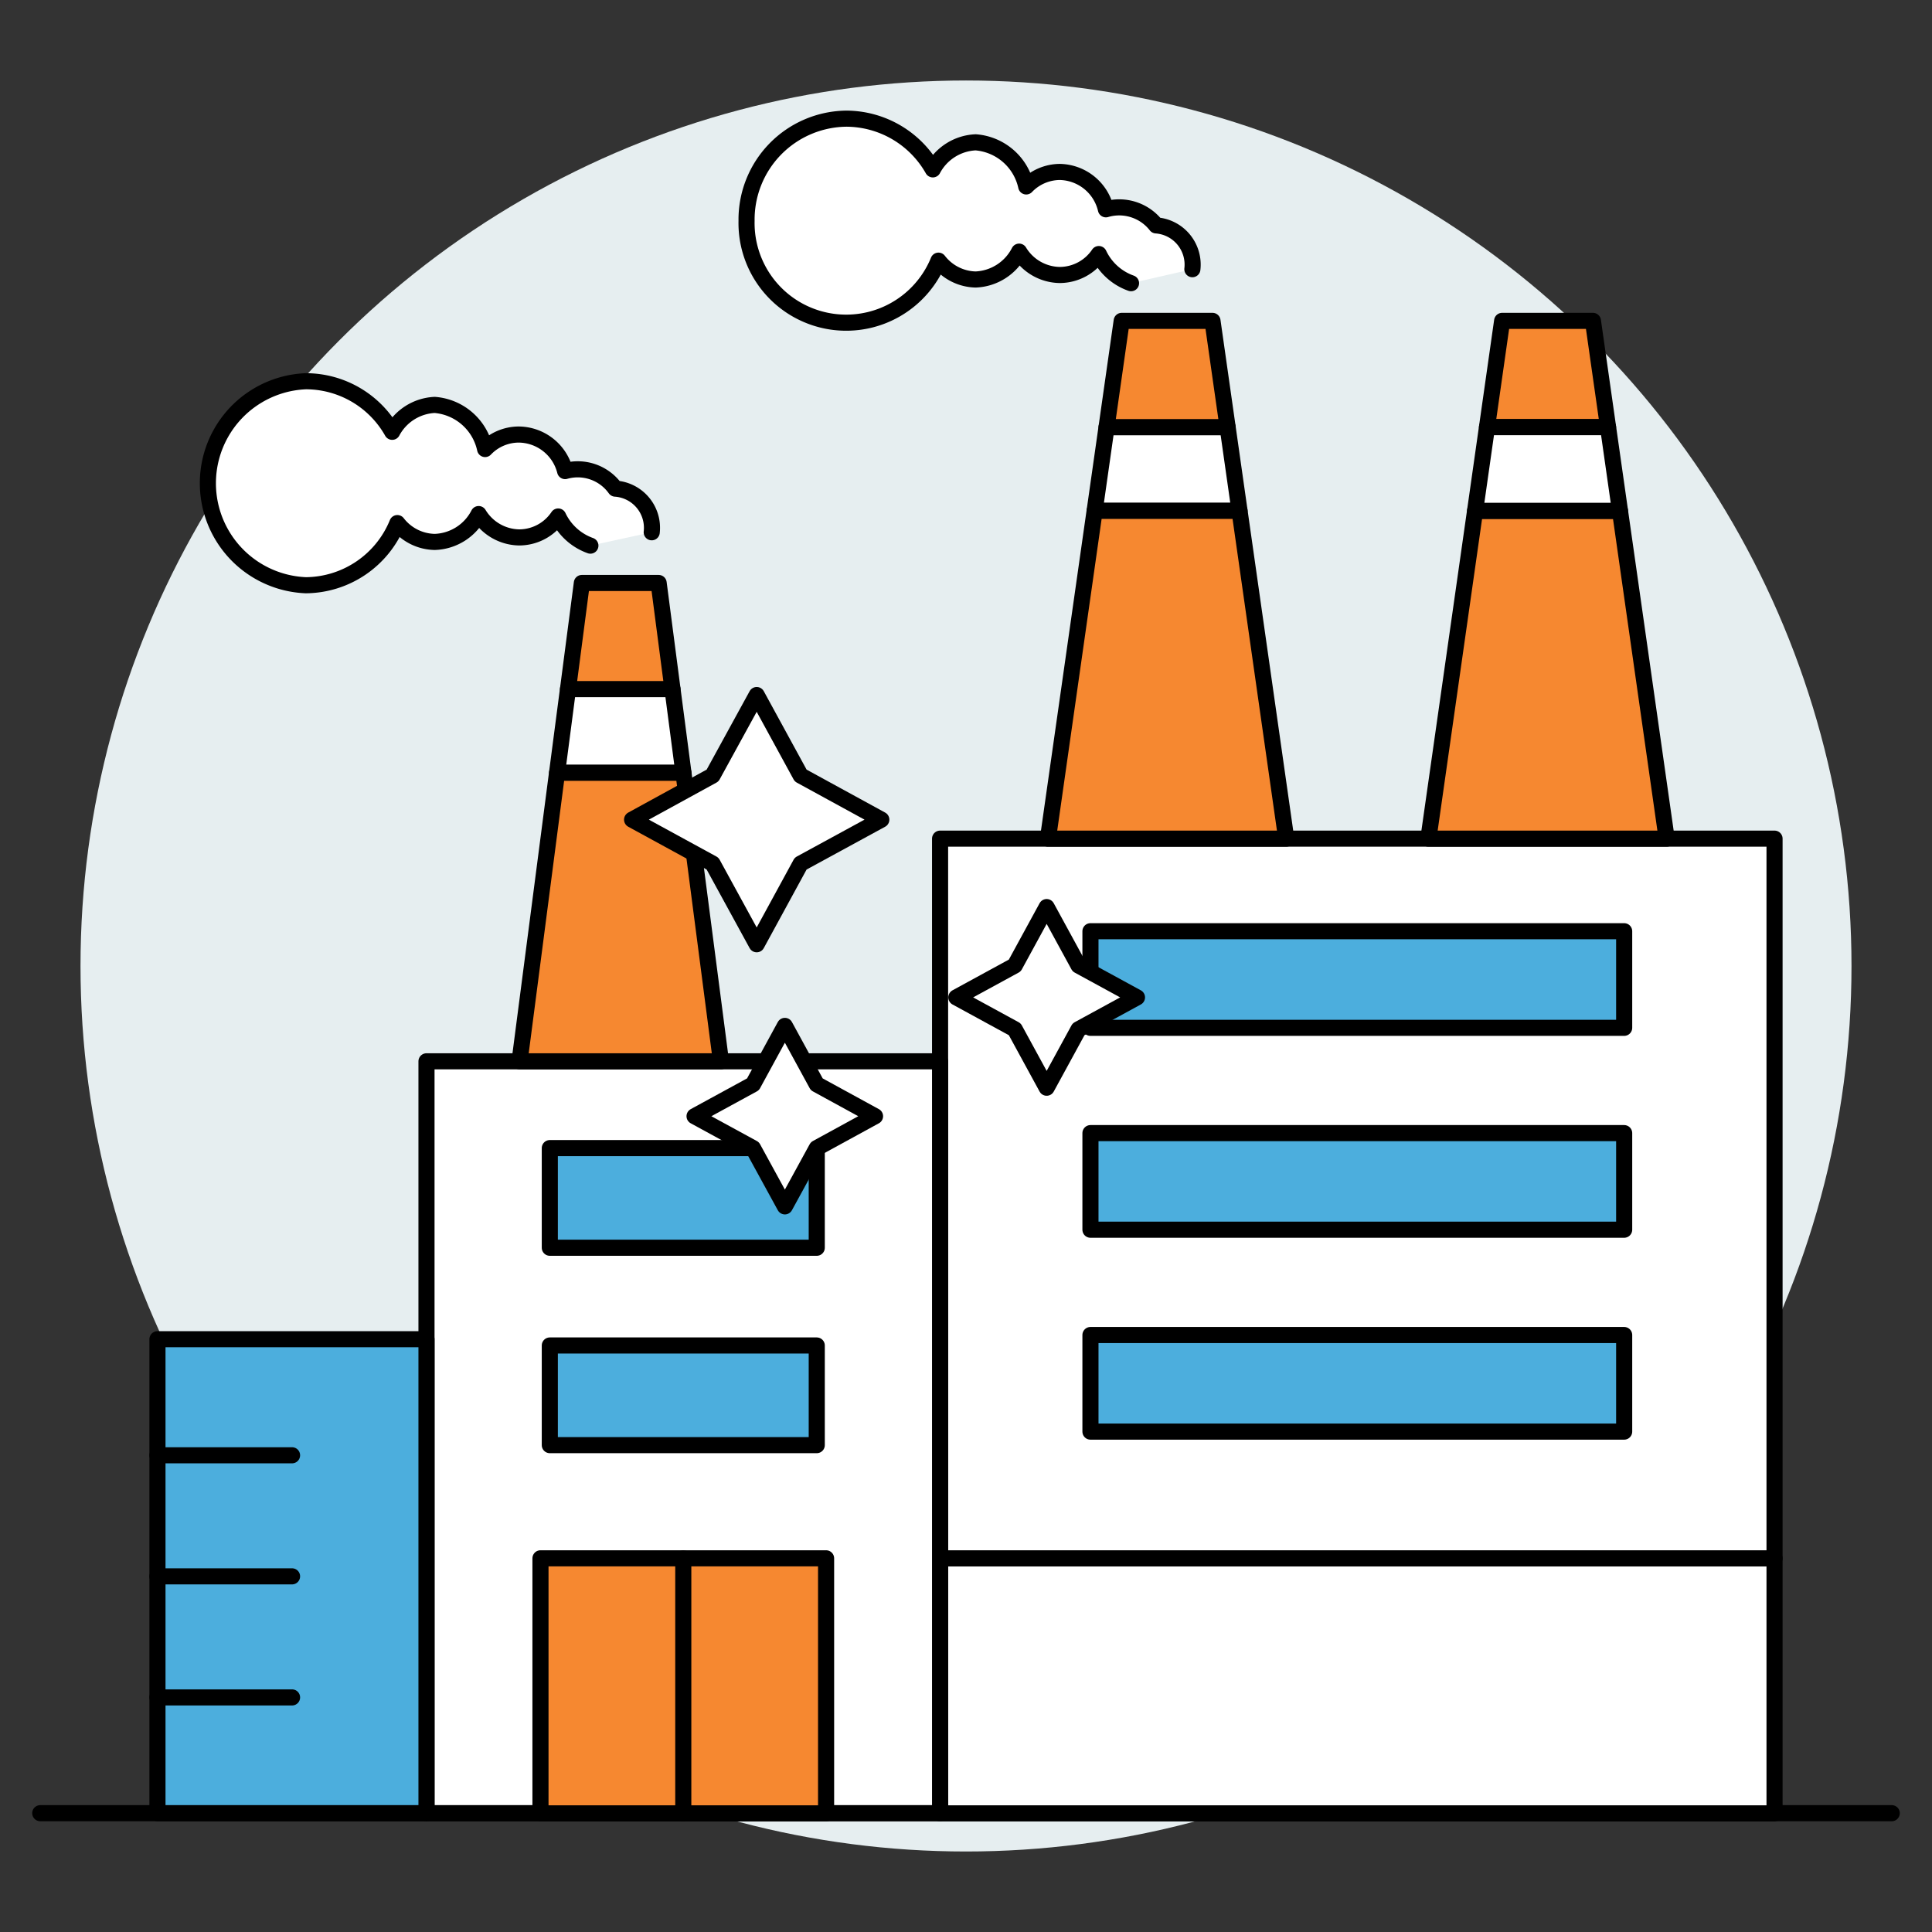
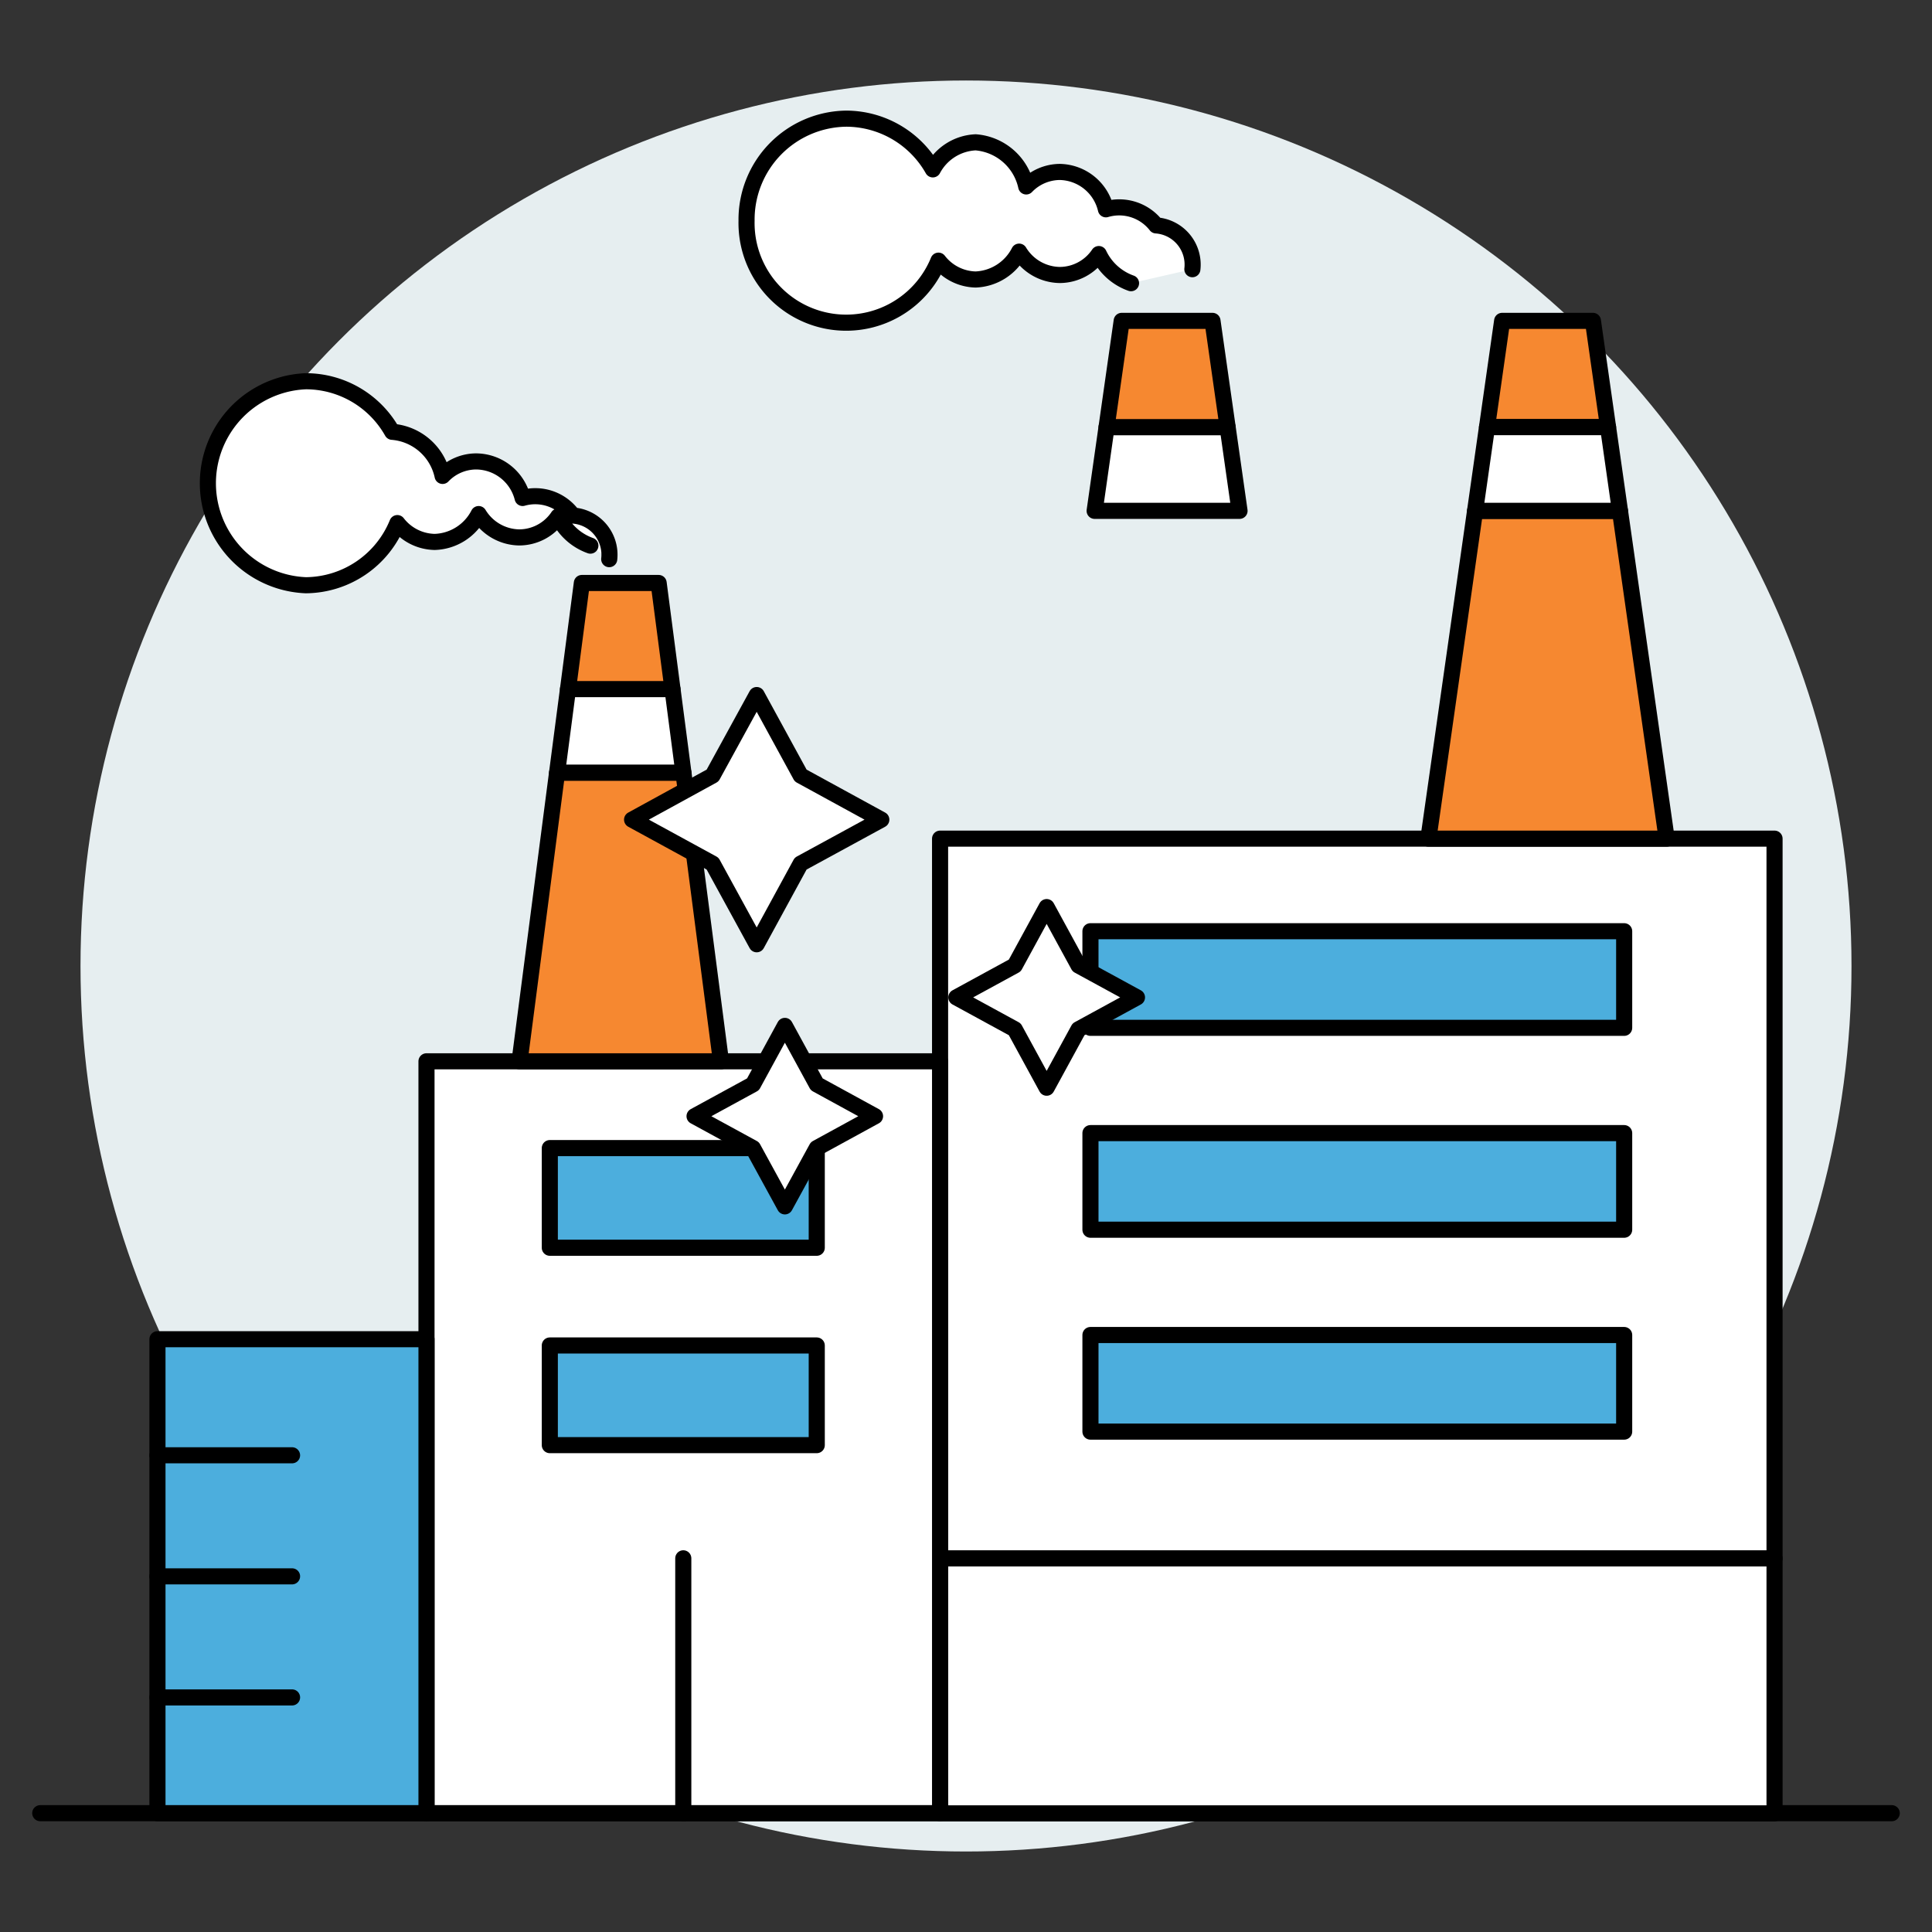
<svg xmlns="http://www.w3.org/2000/svg" id="Layer_1" data-name="Layer 1" viewBox="0 0 120 120">
  <rect x="0" y="0" width="120" height="120" fill="#333333" stroke="none" />
  <defs>
    <style>.cls-1{fill:#e6eef0;}.cls-2{fill:none;}.cls-2,.cls-3,.cls-4,.cls-5{stroke:#000;stroke-linecap:round;stroke-linejoin:round;}.cls-3{fill:#fff;}.cls-4{fill:#f68830;}.cls-5{fill:#4caedd;}</style>
  </defs>
  <circle class="cls-1" cx="60" cy="60" r="55" />
  <line class="cls-2" x1="2.5" y1="112.62" x2="117.5" y2="112.62" />
  <rect class="cls-3" x="58.39" y="96.79" width="51.83" height="15.84" />
  <rect class="cls-3" x="58.39" y="52.09" width="51.83" height="44.7" />
  <rect class="cls-3" x="26.49" y="65.92" width="31.9" height="46.7" />
  <polygon class="cls-3" points="76.99 31.73 67.99 31.73 68.73 26.53 76.25 26.53 76.99 31.73" />
  <polygon class="cls-4" points="76.25 26.53 68.73 26.53 69.67 19.93 75.31 19.93 76.25 26.53" />
-   <polygon class="cls-4" points="79.89 52.09 65.09 52.09 67.99 31.73 76.99 31.73 79.89 52.09" />
  <polygon class="cls-4" points="103.52 52.09 88.72 52.09 91.62 31.73 100.62 31.73 103.52 52.09" />
  <polygon class="cls-4" points="99.88 26.53 92.36 26.53 93.3 19.93 98.94 19.93 99.88 26.53" />
  <polygon class="cls-3" points="100.62 31.73 91.62 31.73 92.36 26.53 99.88 26.53 100.62 31.73" />
  <polygon class="cls-3" points="42.45 48 34.6 48 35.28 42.8 41.77 42.8 42.45 48" />
  <polygon class="cls-4" points="41.77 42.8 35.28 42.8 36.14 36.21 40.91 36.21 41.77 42.8" />
  <polygon class="cls-4" points="44.78 65.92 32.27 65.92 34.6 48 42.45 48 44.78 65.92" />
  <rect class="cls-5" x="34.15" y="71.31" width="16.58" height="6.19" />
  <rect class="cls-5" x="34.15" y="83.57" width="16.58" height="6.19" />
-   <rect class="cls-4" x="33.57" y="96.79" width="17.74" height="15.84" />
  <line class="cls-2" x1="42.44" y1="96.79" x2="42.44" y2="112.63" />
  <rect class="cls-5" x="9.78" y="83.18" width="16.71" height="29.44" />
  <line class="cls-2" x1="9.78" y1="90.39" x2="18.14" y2="90.39" />
  <line class="cls-2" x1="9.78" y1="97.91" x2="18.14" y2="97.91" />
  <line class="cls-2" x1="9.78" y1="105.43" x2="18.14" y2="105.43" />
  <path class="cls-3" d="M70.25,17.59a3.51,3.51,0,0,1-2-1.81,2.94,2.94,0,0,1-2.42,1.3,3,3,0,0,1-2.53-1.45,3.18,3.18,0,0,1-2.7,1.73,3,3,0,0,1-2.31-1.17,6.19,6.19,0,0,1-11.92-2.48,6.27,6.27,0,0,1,6.2-6.34,6.2,6.2,0,0,1,5.37,3.15,3.17,3.17,0,0,1,2.66-1.68,3.49,3.49,0,0,1,3.14,2.74,2.92,2.92,0,0,1,2.09-.9A3,3,0,0,1,68.69,13,2.91,2.91,0,0,1,71.81,14a2.44,2.44,0,0,1,2.25,2.72" />
-   <path class="cls-3" d="M36.67,33.89a3.52,3.52,0,0,1-2-1.81,2.92,2.92,0,0,1-2.42,1.3,3,3,0,0,1-2.52-1.45A3.18,3.18,0,0,1,27,33.66a3,3,0,0,1-2.32-1.17A6.19,6.19,0,0,1,19,36.35a6.34,6.34,0,0,1,0-12.67,6.16,6.16,0,0,1,5.36,3.14A3.16,3.16,0,0,1,27,25.15a3.48,3.48,0,0,1,3.13,2.74,2.9,2.9,0,0,1,2.09-.9,3,3,0,0,1,2.88,2.27,2.87,2.87,0,0,1,3.12,1.09,2.44,2.44,0,0,1,2.26,2.71" />
+   <path class="cls-3" d="M36.67,33.89a3.52,3.52,0,0,1-2-1.81,2.92,2.92,0,0,1-2.42,1.3,3,3,0,0,1-2.52-1.45A3.18,3.18,0,0,1,27,33.66a3,3,0,0,1-2.32-1.17A6.19,6.19,0,0,1,19,36.35a6.34,6.34,0,0,1,0-12.67,6.16,6.16,0,0,1,5.36,3.14a3.48,3.48,0,0,1,3.13,2.74,2.9,2.9,0,0,1,2.09-.9,3,3,0,0,1,2.88,2.27,2.87,2.87,0,0,1,3.12,1.09,2.44,2.44,0,0,1,2.26,2.71" />
  <rect class="cls-5" x="67.73" y="57.84" width="33.15" height="6" />
  <rect class="cls-5" x="67.73" y="70.38" width="33.15" height="6" />
  <rect class="cls-5" x="67.73" y="82.92" width="33.15" height="6" />
  <polygon class="cls-3" points="47 43.17 49.73 48.17 54.74 50.91 49.73 53.64 47 58.65 44.26 53.64 39.26 50.91 44.26 48.17 47 43.17" />
  <polygon class="cls-3" points="48.75 63.72 50.73 67.35 54.35 69.33 50.73 71.31 48.75 74.93 46.77 71.31 43.14 69.33 46.77 67.35 48.75 63.72" />
  <polygon class="cls-3" points="65.01 56.34 66.99 59.97 70.62 61.95 66.99 63.93 65.01 67.56 63.03 63.93 59.4 61.95 63.03 59.97 65.01 56.34" />
</svg>